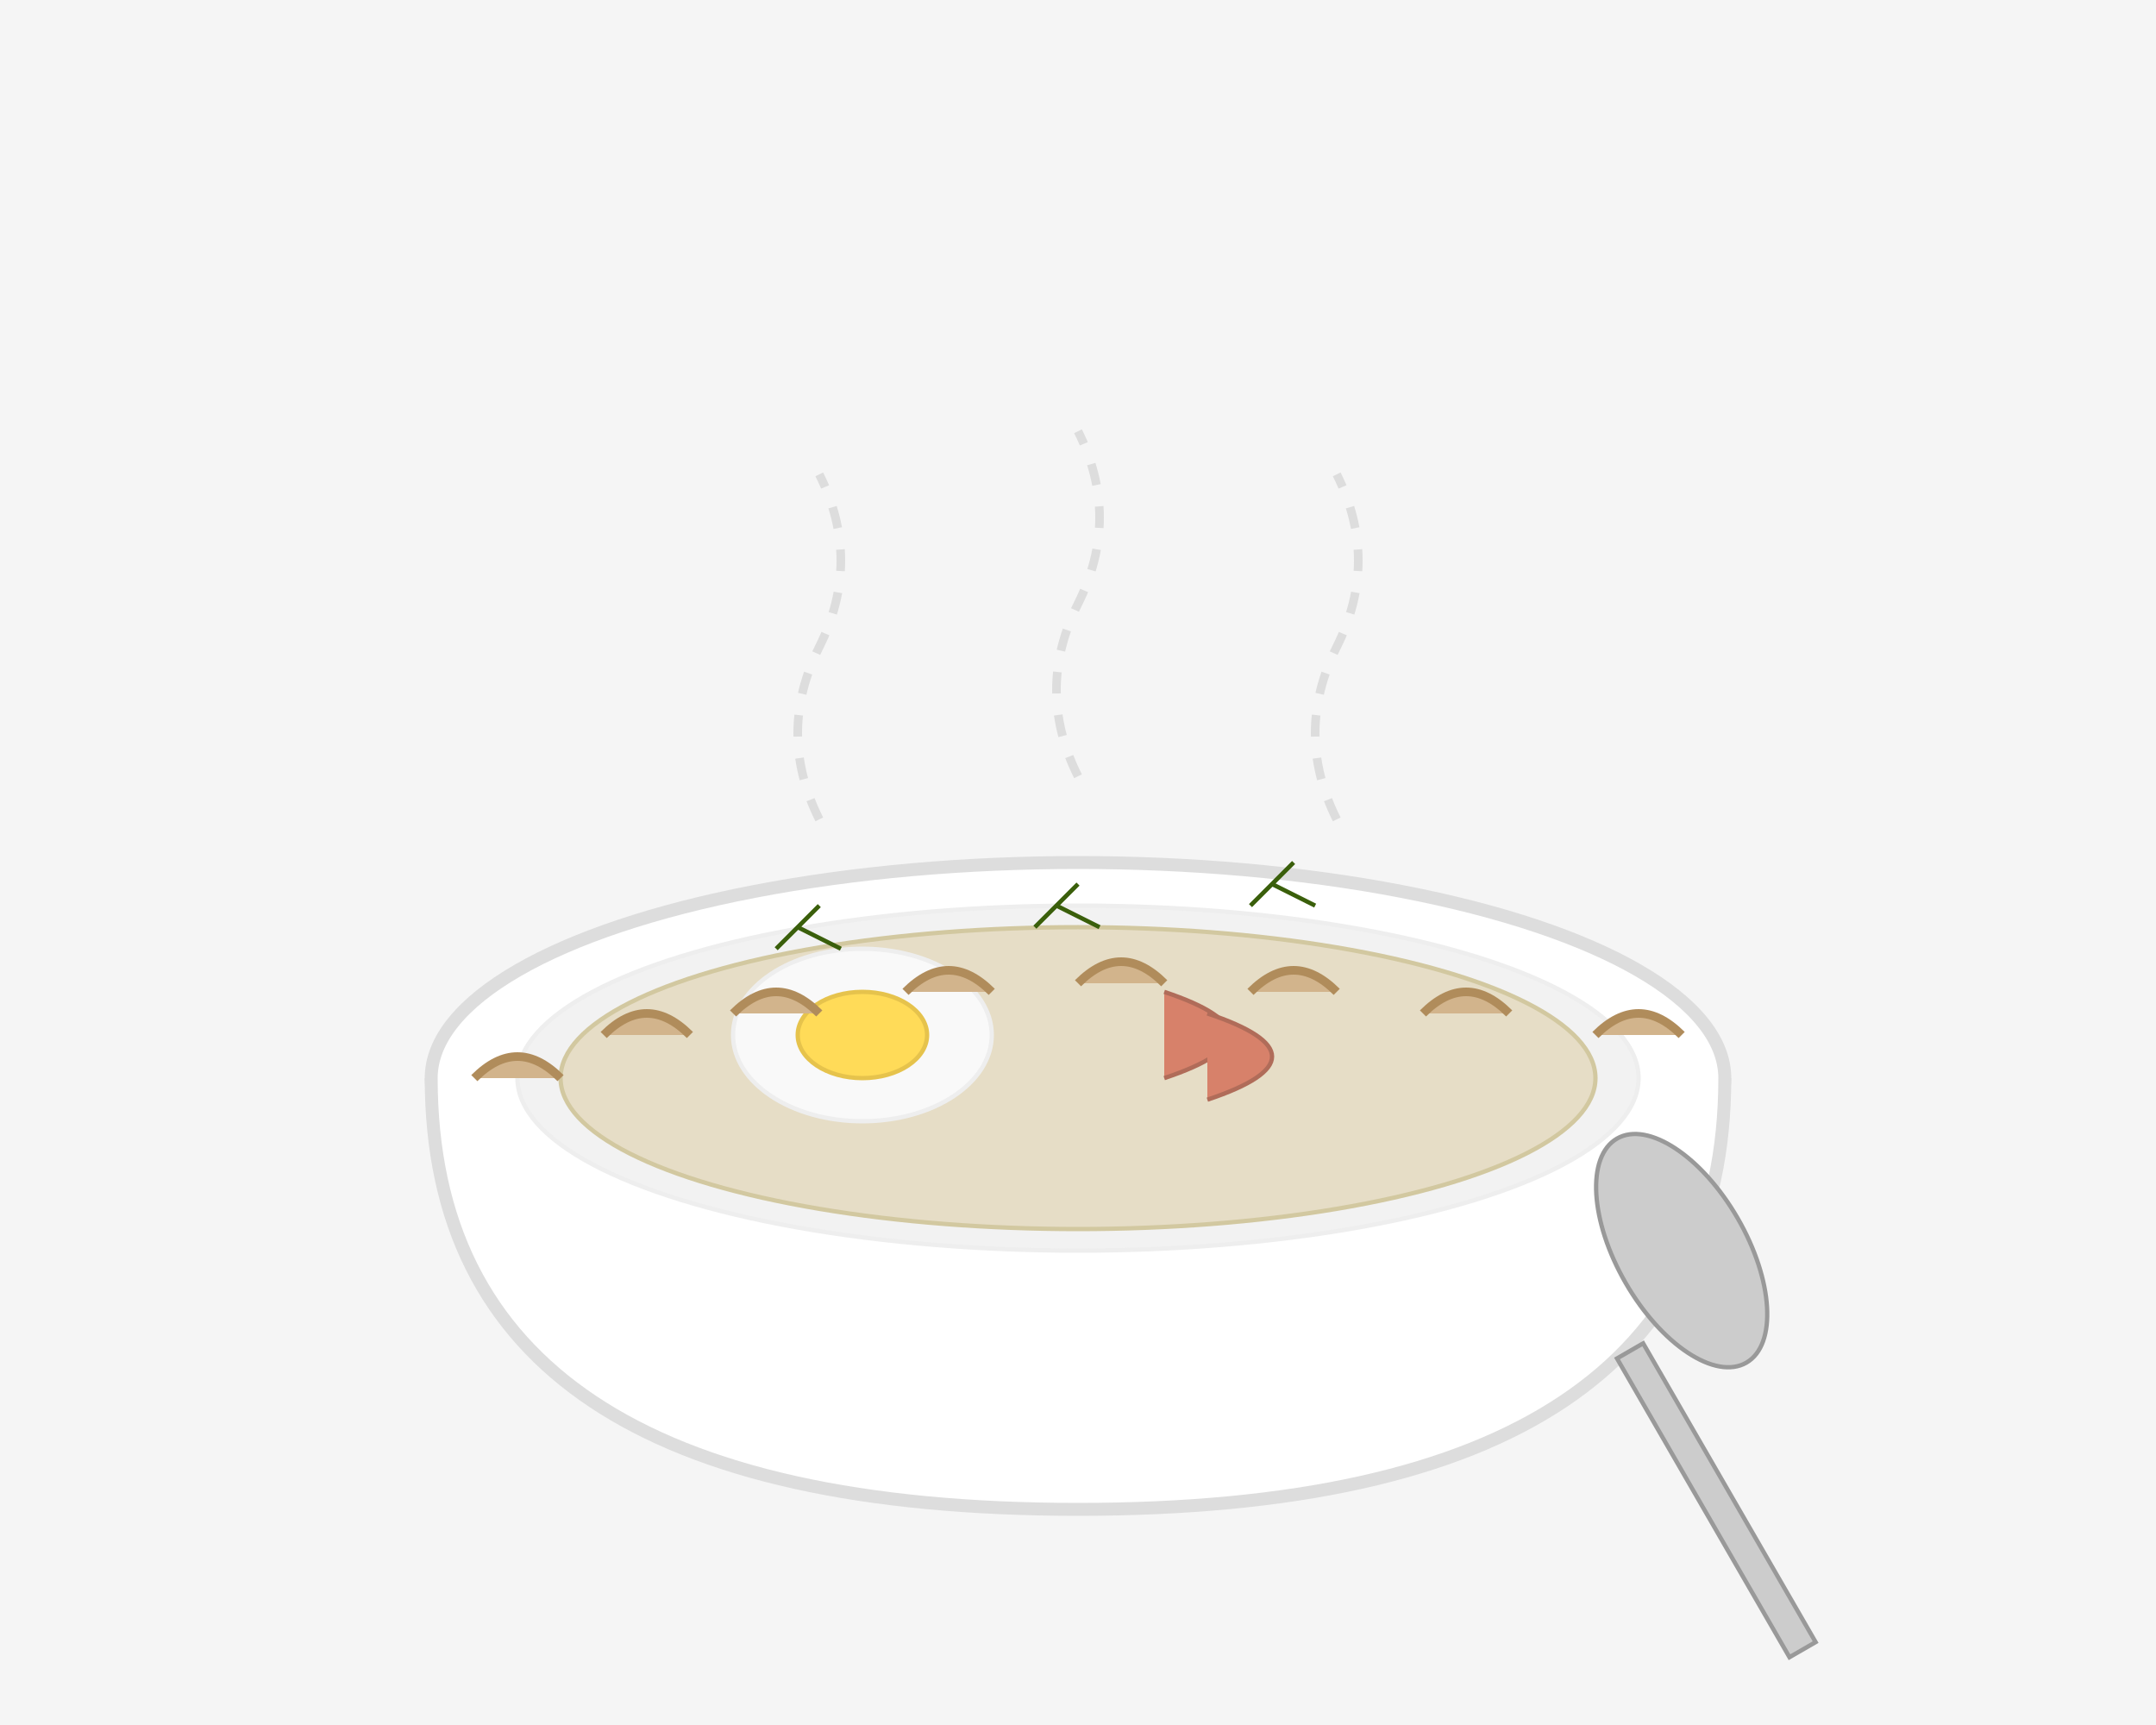
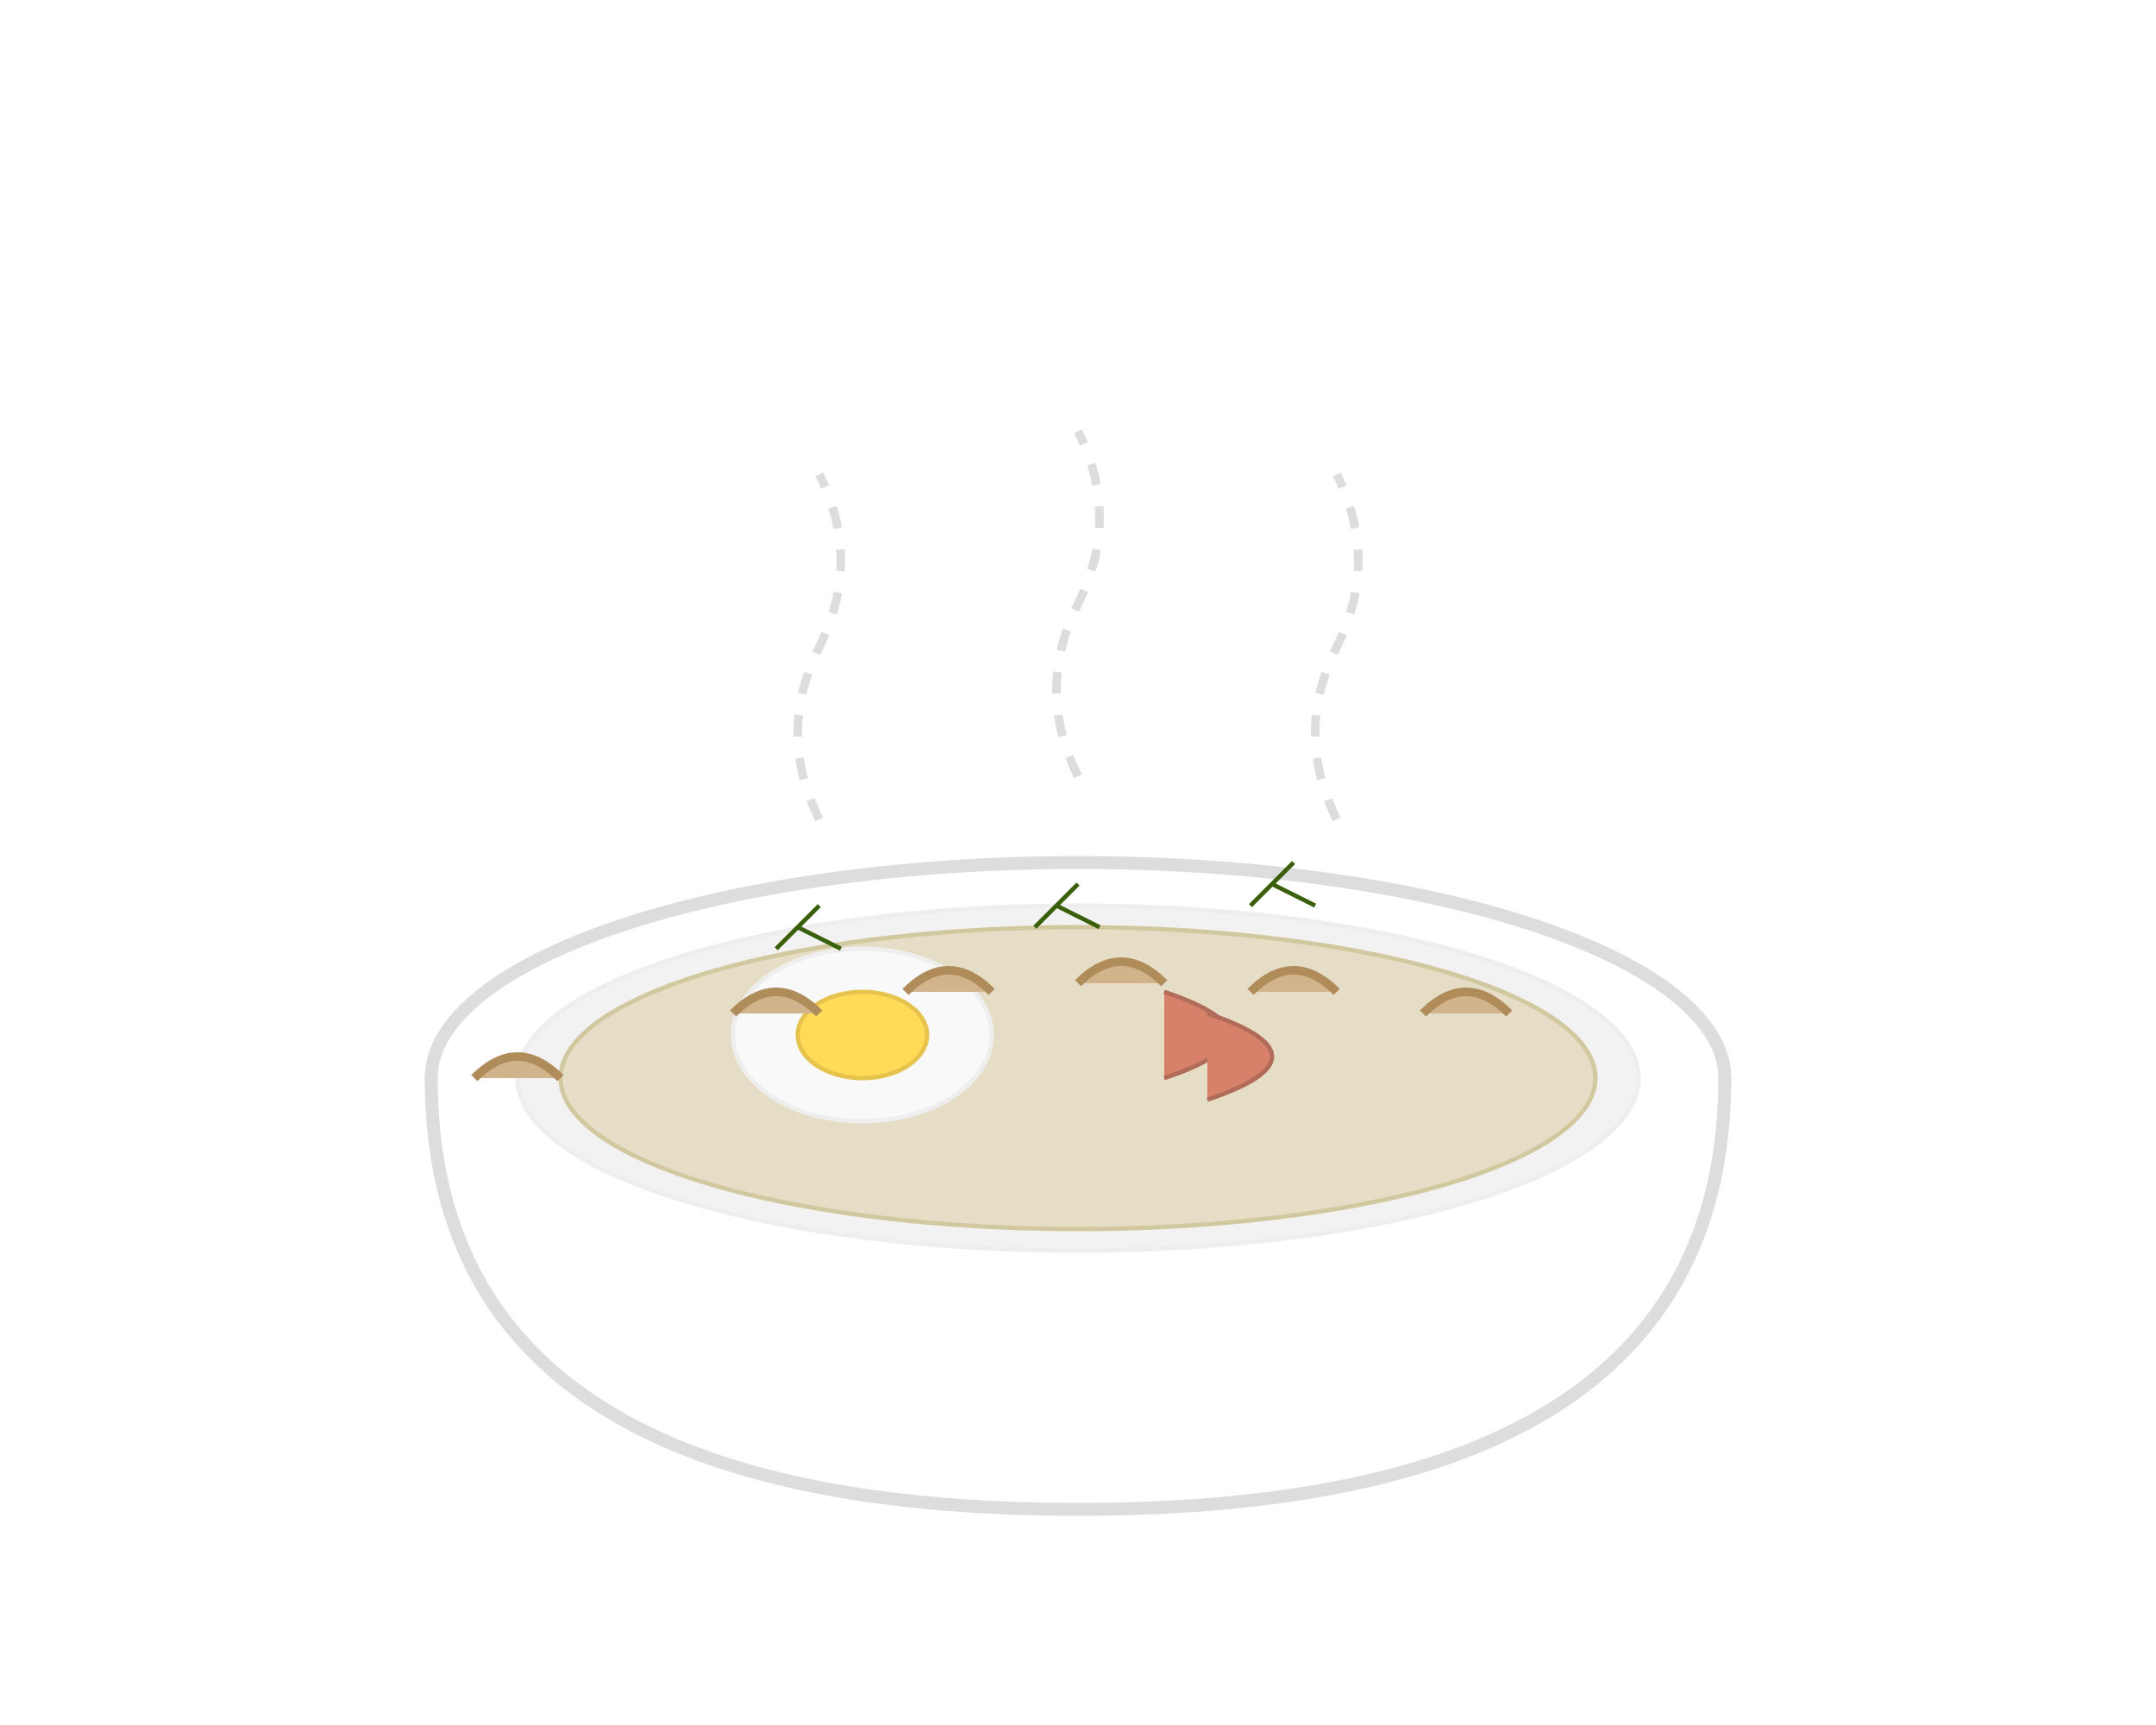
<svg xmlns="http://www.w3.org/2000/svg" width="500" height="400" viewBox="0 0 500 400">
-   <rect width="100%" height="100%" fill="#f5f5f5" />
  <ellipse cx="250" cy="250" rx="150" ry="50" fill="#fff" stroke="#ddd" stroke-width="3" />
  <path d="M100,250 Q100,350 250,350 Q400,350 400,250" fill="#fff" stroke="#ddd" stroke-width="3" />
  <ellipse cx="250" cy="250" rx="130" ry="40" fill="#f2f2f2" stroke="#eee" stroke-width="1" />
  <ellipse cx="250" cy="250" rx="120" ry="35" fill="#e6ddc6" stroke="#d2c8a0" stroke-width="1" />
  <ellipse cx="200" cy="240" rx="30" ry="20" fill="#f9f9f9" stroke="#eee" stroke-width="1" />
  <ellipse cx="200" cy="240" rx="15" ry="10" fill="#ffdb58" stroke="#e6c34c" stroke-width="1" />
  <path d="M270,230 Q300,240 270,250" fill="#d7816a" stroke="#b06c59" stroke-width="1" />
  <path d="M280,235 Q310,245 280,255" fill="#d7816a" stroke="#b06c59" stroke-width="1" />
  <path d="M110,250 Q120,240 130,250" fill="#d2b48c" stroke="#b08c5b" stroke-width="2" />
-   <path d="M140,240 Q150,230 160,240" fill="#d2b48c" stroke="#b08c5b" stroke-width="2" />
  <path d="M170,235 Q180,225 190,235" fill="#d2b48c" stroke="#b08c5b" stroke-width="2" />
  <path d="M210,230 Q220,220 230,230" fill="#d2b48c" stroke="#b08c5b" stroke-width="2" />
  <path d="M250,228 Q260,218 270,228" fill="#d2b48c" stroke="#b08c5b" stroke-width="2" />
  <path d="M290,230 Q300,220 310,230" fill="#d2b48c" stroke="#b08c5b" stroke-width="2" />
  <path d="M330,235 Q340,225 350,235" fill="#d2b48c" stroke="#b08c5b" stroke-width="2" />
-   <path d="M370,240 Q380,230 390,240" fill="#d2b48c" stroke="#b08c5b" stroke-width="2" />
  <path d="M180,220 L190,210" fill="none" stroke="#3a5f0b" stroke-width="1" />
  <path d="M185,215 L195,220" fill="none" stroke="#3a5f0b" stroke-width="1" />
  <path d="M240,215 L250,205" fill="none" stroke="#3a5f0b" stroke-width="1" />
  <path d="M245,210 L255,215" fill="none" stroke="#3a5f0b" stroke-width="1" />
  <path d="M290,210 L300,200" fill="none" stroke="#3a5f0b" stroke-width="1" />
  <path d="M295,205 L305,210" fill="none" stroke="#3a5f0b" stroke-width="1" />
  <path d="M190,190 Q180,170 190,150 Q200,130 190,110" fill="none" stroke="#ddd" stroke-width="2" stroke-dasharray="5,5" />
  <path d="M250,180 Q240,160 250,140 Q260,120 250,100" fill="none" stroke="#ddd" stroke-width="2" stroke-dasharray="5,5" />
  <path d="M310,190 Q300,170 310,150 Q320,130 310,110" fill="none" stroke="#ddd" stroke-width="2" stroke-dasharray="5,5" />
-   <ellipse cx="390" cy="290" rx="15" ry="30" transform="rotate(-30, 390, 290)" fill="#ccc" stroke="#999" stroke-width="1" />
-   <rect x="375" y="315" width="7" height="80" transform="rotate(-30, 375, 315)" fill="#ccc" stroke="#999" stroke-width="1" />
</svg>